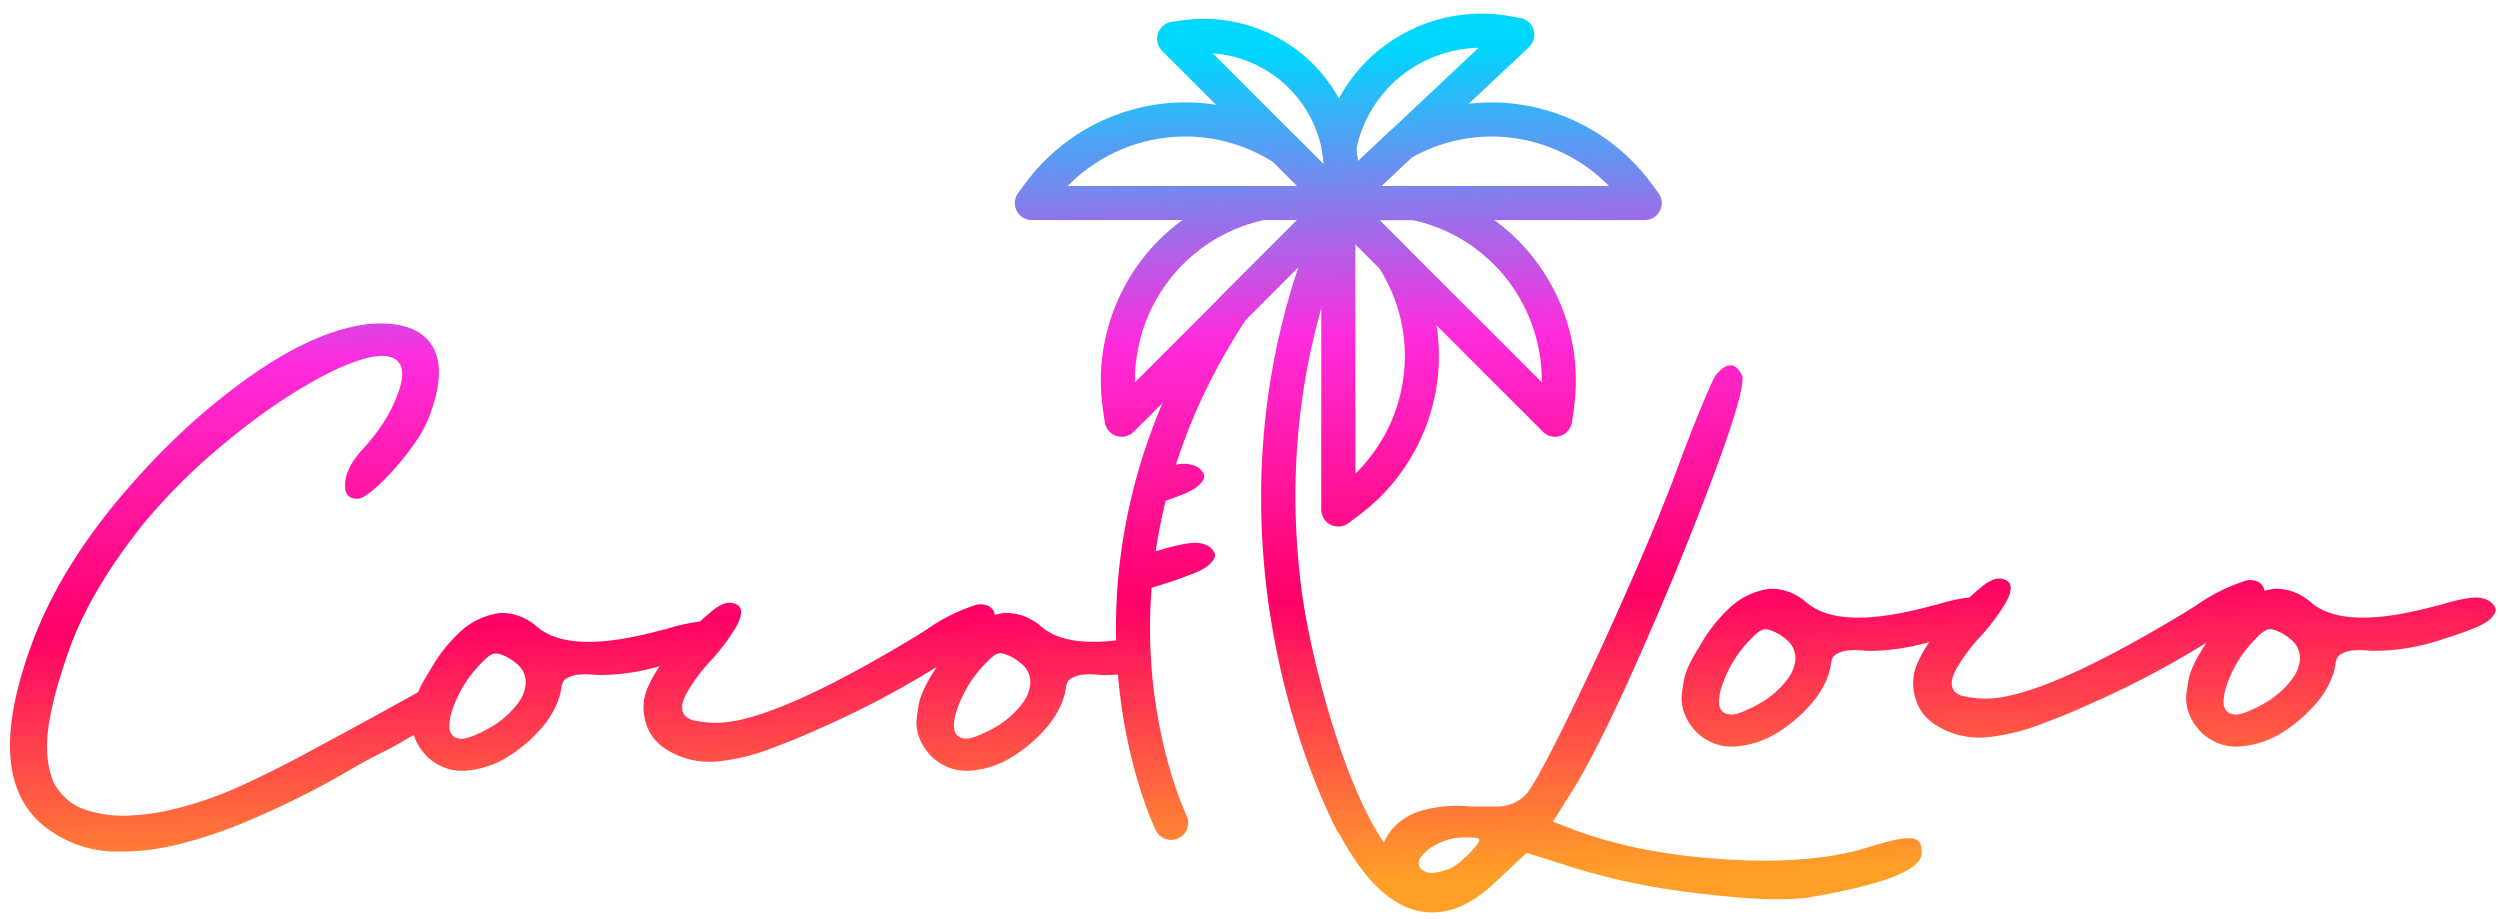
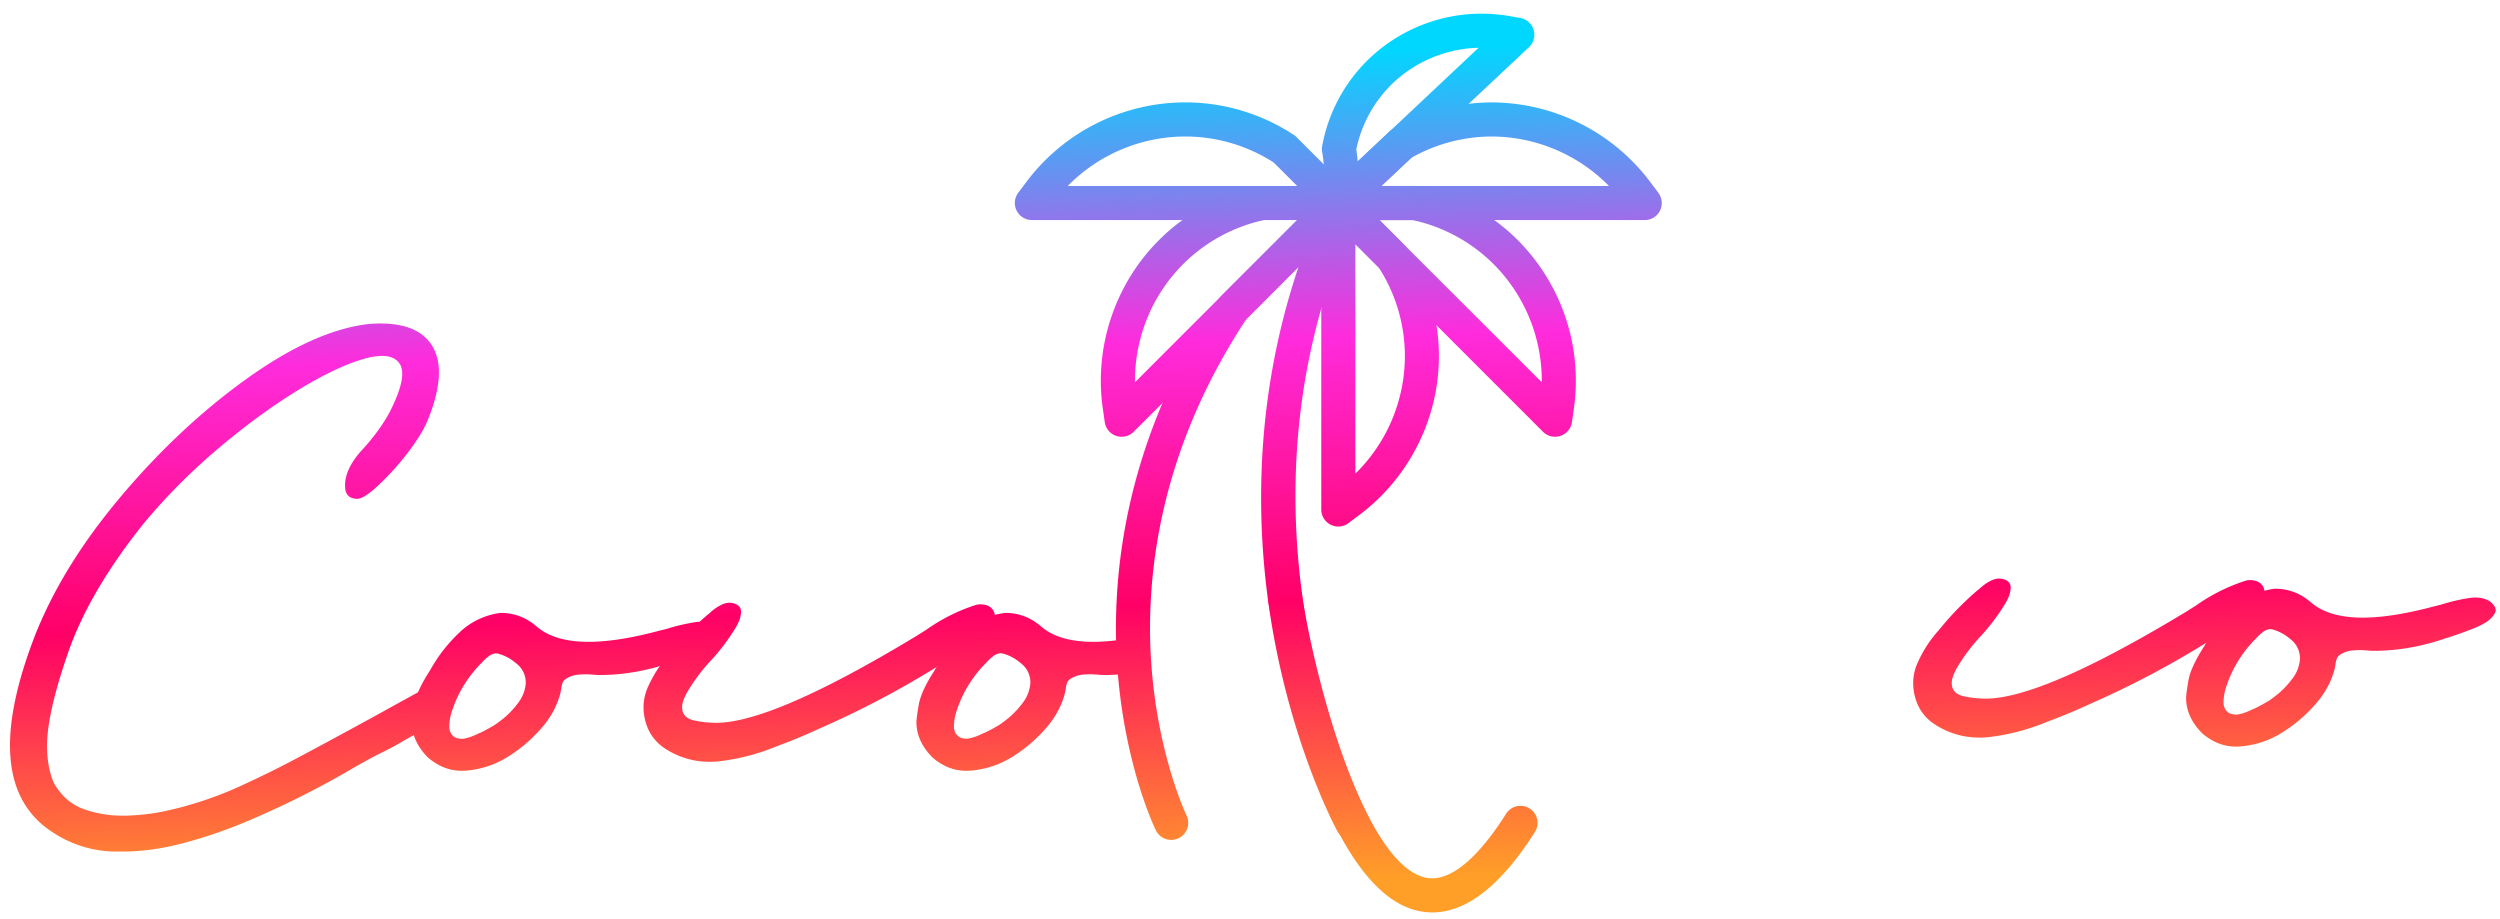
<svg xmlns="http://www.w3.org/2000/svg" fill="none" viewBox="0 0 166 61">
  <path fill="url(#a)" d="M28.507 46.393a5.62 5.62 0 0 1 .03-.85 475.123 475.123 0 0 0-3.544 1.95 558.12 558.12 0 0 1-4.692 2.54 71.545 71.545 0 0 1-4.46 2.217 24.382 24.382 0 0 1-4.743 1.577c-.82.188-1.717.298-2.692.333h-.308a7.552 7.552 0 0 1-2.539-.436c-.82-.29-1.479-.862-1.975-1.717-.308-.701-.461-1.529-.461-2.486 0-1.436.468-3.507 1.41-6.216.94-2.71 2.625-5.574 5.051-8.6a40.345 40.345 0 0 1 4.935-4.947c1.82-1.539 3.602-2.837 5.344-3.897 1.742-1.06 3.23-1.752 4.461-2.075a4.21 4.21 0 0 1 1.05-.153c.632 0 1.05.23 1.256.692.05.152.078.325.078.513 0 .53-.226 1.268-.68 2.218-.453.948-1.157 1.935-2.115 2.96-.631.735-.965 1.437-1 2.103v.153c0 .564.273.847.82.847.29 0 .76-.303 1.41-.91a17.778 17.778 0 0 0 1.898-2.102c.614-.795 1.06-1.51 1.333-2.14.514-1.249.77-2.324.77-3.232 0-.699-.153-1.298-.461-1.794-.614-.975-1.76-1.461-3.434-1.461-.29 0-.589.017-.897.05-2.394.308-5.07 1.529-8.036 3.667-2.965 2.135-5.737 4.737-8.318 7.805-2.582 3.067-4.477 6.148-5.692 9.24C1.213 45.08.664 47.498.664 49.496c0 2.65.957 4.579 2.87 5.792a7.652 7.652 0 0 0 4.075 1.256h.486c1.316 0 2.68-.188 4.088-.564a31.276 31.276 0 0 0 4.013-1.359 59.612 59.612 0 0 0 6.845-3.383 44.55 44.55 0 0 1 2.025-1.128 19.44 19.44 0 0 0 1.692-.897c.672-.381 1.35-.752 2.027-1.128a7.716 7.716 0 0 1-.278-1.692Z" />
  <path fill="url(#b)" d="M43.806 41.871c.153-.035.324-.077.514-.127.53-.17 1.103-.309 1.717-.411.188-.035.369-.05.539-.05.358 0 .674.085.947.255.256.206.384.401.384.59 0 .137-.11.32-.333.55-.224.231-.632.462-1.231.692-.6.23-1.085.406-1.461.527-.103.035-.188.06-.256.077-1.624.564-3.23.848-4.82.848-.138 0-.273-.008-.41-.026l-.437-.025c-.153 0-.34.01-.564.026a1.855 1.855 0 0 0-.692.205c-.17.085-.28.188-.333.308-.05.12-.085.256-.103.411a5.31 5.31 0 0 0-.05.281c-.223.872-.659 1.672-1.308 2.396a9.744 9.744 0 0 1-2.075 1.782 6.105 6.105 0 0 1-2.742.975 3.357 3.357 0 0 1-.436.025c-.82 0-1.572-.298-2.256-.897-.702-.717-1.05-1.496-1.05-2.334 0-.17.05-.556.152-1.152.103-.6.454-1.359 1.05-2.281a10.296 10.296 0 0 1 1.923-2.487 4.815 4.815 0 0 1 2.77-1.333c.904 0 1.709.308 2.408.922.787.667 1.93 1 3.436 1 1.301-.002 2.873-.25 4.717-.747Zm-10.945 6.256c.223-.153.436-.315.642-.486.34-.29.654-.629.935-1.012.28-.384.438-.807.473-1.269 0-.563-.23-1.017-.692-1.358a3.01 3.01 0 0 0-1.102-.589.72.72 0 0 0-.18-.025c-.154 0-.311.06-.474.18a2.9 2.9 0 0 0-.449.411l-.078.078a8.012 8.012 0 0 0-1.922 3.153c-.103.29-.163.614-.18.975v.05c0 .341.137.59.41.745.138.05.284.077.437.077.102 0 .253-.03.448-.09.196-.06.414-.15.654-.268a.802.802 0 0 1 .128-.05c.326-.163.644-.334.95-.522Z" />
  <path fill="url(#c)" d="M44.064 49.639a3.008 3.008 0 0 1-1.025-1.23 3.616 3.616 0 0 1-.309-1.437c0-.41.078-.812.231-1.206a8.109 8.109 0 0 1 1.461-2.305 20.21 20.21 0 0 1 2.59-2.667.395.395 0 0 0 .102-.078 3.23 3.23 0 0 1 .704-.514c.231-.12.431-.18.602-.18.135 0 .273.025.411.078.238.102.363.26.37.473.008.213-.034.431-.127.654a3.43 3.43 0 0 1-.296.564 13.414 13.414 0 0 1-1.511 2 12.136 12.136 0 0 0-1.642 2.179 3.981 3.981 0 0 0-.243.526c-.06.163-.09.31-.09.448 0 .086.01.171.025.256.053.188.15.333.296.436.145.103.31.17.499.206a6.82 6.82 0 0 0 1.436.153c2.511 0 6.947-1.923 13.303-5.767.188-.12.394-.249.614-.384a12.095 12.095 0 0 1 3.384-1.692 1.26 1.26 0 0 1 .256-.025c.188 0 .358.035.514.103a.79.79 0 0 1 .436.589v.078c0 .255-.086.486-.256.691a3.988 3.988 0 0 1-.614.59c-.085.05-.153.102-.206.152a22.375 22.375 0 0 1-2.691 1.898 61.112 61.112 0 0 1-7.768 4.1c-.957.444-1.922.847-2.897 1.206a14.321 14.321 0 0 1-3.947 1.025 5.785 5.785 0 0 1-.54.025 5.341 5.341 0 0 1-3.072-.945Z" />
  <path fill="url(#d)" d="M75.444 42.719a4.504 4.504 0 0 1 .002-.411c-1.065.205-2.017.31-2.855.31-1.503 0-2.649-.333-3.436-1-.702-.614-1.504-.922-2.409-.922a4.814 4.814 0 0 0-2.769 1.333 10.236 10.236 0 0 0-1.922 2.487c-.6.922-.948 1.684-1.05 2.28-.103.6-.153.983-.153 1.154 0 .837.35 1.614 1.05 2.333.684.599 1.436.897 2.255.897.153 0 .299-.007.437-.025a6.075 6.075 0 0 0 2.742-.975 9.739 9.739 0 0 0 2.075-1.782c.649-.727 1.085-1.526 1.308-2.396l.05-.28c.018-.154.05-.291.103-.412.05-.12.163-.223.333-.308.239-.12.47-.188.692-.206.223-.017.411-.025.564-.025l.436.026c.138.017.273.025.411.025.842 0 1.69-.083 2.542-.241a5.717 5.717 0 0 1-.406-1.862Zm-7.502 3.907a5.93 5.93 0 0 1-.935 1.013c-.205.17-.418.333-.641.486a10.82 10.82 0 0 1-.948.514 1.56 1.56 0 0 0-.128.05c-.24.12-.456.21-.654.268-.195.06-.346.09-.448.09a1.23 1.23 0 0 1-.437-.077c-.273-.153-.41-.401-.41-.745v-.05a3.4 3.4 0 0 1 .18-.975 8.013 8.013 0 0 1 1.922-3.153l.078-.078c.138-.153.286-.29.449-.41a.795.795 0 0 1 .473-.181c.05 0 .11.01.18.025.412.12.778.316 1.103.589.462.34.692.794.692 1.358a2.448 2.448 0 0 1-.476 1.276Z" />
-   <path fill="url(#e)" d="M80.297 36.297a1.752 1.752 0 0 0-.947-.255c-.17 0-.351.017-.54.05a12.13 12.13 0 0 0-1.716.41c-.188.05-.358.096-.514.128-.707.191-1.373.344-2 .462.085.42.128.842.128 1.24 0 .339-.038.71-.105 1.093.927-.138 1.86-.366 2.797-.692a3.6 3.6 0 0 0 .255-.077c.376-.12.863-.296 1.462-.527.599-.23 1.007-.46 1.23-.691.223-.231.334-.414.334-.552 0-.188-.128-.383-.384-.589Z" />
-   <path fill="url(#f)" d="M79.576 31.054a1.753 1.753 0 0 0-.947-.256c-.17 0-.351.018-.54.05a12.15 12.15 0 0 0-1.623.384 7.093 7.093 0 0 1-.314 2.429c.176-.056.351-.11.53-.173a4.09 4.09 0 0 0 .255-.078c.376-.12.862-.296 1.461-.526.6-.23 1.008-.462 1.23-.692.224-.23.334-.414.334-.552-.002-.183-.13-.38-.386-.586Z" />
-   <path fill="url(#g)" d="M123.582 56.401c1.128-.358 1.982-.589 2.564-.692a4.27 4.27 0 0 1 .614-.05c.255 0 .461.06.614.18.153.12.23.384.23.795 0 1.128-2.538 2.12-7.614 2.973-.599.067-1.273.102-2.025.102-1.401 0-3.359-.158-5.87-.473a45.461 45.461 0 0 1-7.306-1.527l-3.409-1.078-.23.206a26.295 26.295 0 0 0-.948.897l-.205.18a12.977 12.977 0 0 1-2.206 1.718 5.478 5.478 0 0 1-2.639.847 3.784 3.784 0 0 1-2.256-.782 3.144 3.144 0 0 1-1.23-2.013 4.986 4.986 0 0 1-.025-.514c0-.699.225-1.353.679-1.96.454-.606 1.098-1.055 1.935-1.346a8.794 8.794 0 0 1 2.461-.358 8.9 8.9 0 0 1 .922.05h1.717c.837 0 1.529-.308 2.075-.922.514-.717 1.389-2.336 2.627-4.857a232.167 232.167 0 0 0 3.857-8.294c1.334-3.008 2.419-5.614 3.256-7.817a120.217 120.217 0 0 1 1.742-4.512c.529-1.28.872-2.032 1.025-2.256.359-.426.674-.641.948-.641.323 0 .599.248.819.744v.153c0 .855-.666 3.06-2 6.614A224.093 224.093 0 0 1 109 43.253c-1.802 4.1-3.304 7.135-4.499 9.1l-1.384 2.206 1.461.564c2.82 1.042 6.076 1.684 9.768 1.922a40.21 40.21 0 0 0 2.794.103c2.484-.005 4.63-.25 6.442-.747Zm-25.966.205c.41-.426.614-.699.614-.82a.325.325 0 0 0-.038-.102c-.025-.05-.356-.078-.987-.078a3.8 3.8 0 0 0-1.552.334c-.504.223-.892.486-1.165.794-.188.206-.28.401-.28.59a.52.52 0 0 0 .077.28c.188.24.461.358.82.358.187 0 .503-.067.947-.205.443-.135.965-.519 1.564-1.15Z" />
-   <path fill="url(#h)" d="M128.113 40.265c.153-.035.323-.078.514-.128a12.14 12.14 0 0 1 1.717-.41 2.93 2.93 0 0 1 .539-.05c.358 0 .674.084.947.255.256.205.383.4.383.589 0 .138-.11.32-.333.551-.223.23-.631.461-1.231.692a28.11 28.11 0 0 1-1.461.526c-.102.035-.188.06-.255.078-1.625.564-3.231.847-4.82.847-.138 0-.273-.008-.411-.025l-.436-.025c-.153 0-.341.01-.564.025a1.856 1.856 0 0 0-.692.206c-.17.085-.281.188-.333.308a1.48 1.48 0 0 0-.103.41 4.9 4.9 0 0 0-.05.282c-.223.872-.659 1.671-1.309 2.396a9.721 9.721 0 0 1-2.075 1.782 6.104 6.104 0 0 1-2.742.975c-.138.017-.28.025-.436.025-.819 0-1.571-.299-2.256-.898-.701-.716-1.05-1.496-1.05-2.333 0-.17.05-.556.153-1.153.103-.599.454-1.358 1.05-2.28a10.306 10.306 0 0 1 1.923-2.487 4.813 4.813 0 0 1 2.769-1.333c.905 0 1.71.308 2.409.922.787.667 1.93 1 3.436 1 1.298-.005 2.872-.253 4.717-.747Zm-10.945 6.253c.223-.153.436-.315.641-.486.341-.29.655-.629.935-1.012a2.42 2.42 0 0 0 .474-1.269c0-.563-.231-1.017-.692-1.358a3.012 3.012 0 0 0-1.103-.589.71.71 0 0 0-.18-.025c-.153 0-.311.06-.474.18a2.85 2.85 0 0 0-.448.411l-.078.078a8.003 8.003 0 0 0-1.922 3.153c-.103.29-.163.614-.181.975v.05c0 .341.138.59.411.745.138.05.283.077.436.077.103 0 .253-.03.449-.09.195-.06.413-.15.654-.268a.796.796 0 0 1 .128-.05c.326-.163.641-.334.95-.522Z" />
  <path fill="url(#i)" d="M128.369 48.032a3.014 3.014 0 0 1-1.026-1.23 3.623 3.623 0 0 1-.308-1.437 3.3 3.3 0 0 1 .231-1.205 8.101 8.101 0 0 1 1.461-2.306 20.198 20.198 0 0 1 2.589-2.667.396.396 0 0 0 .103-.078c.238-.223.473-.393.704-.513.231-.12.431-.18.602-.18.135 0 .273.024.411.077.238.103.363.26.371.474.007.213-.035.43-.128.654a3.397 3.397 0 0 1-.296.564 13.437 13.437 0 0 1-1.511 2 12.133 12.133 0 0 0-1.642 2.178 3.917 3.917 0 0 0-.243.526 1.3 1.3 0 0 0-.09.449c0 .085.01.17.025.255.052.188.15.334.295.437.146.102.311.17.499.205.479.103.958.153 1.436.153 2.512 0 6.948-1.922 13.304-5.767.188-.12.394-.248.614-.384a12.088 12.088 0 0 1 3.384-1.691 1.282 1.282 0 0 1 .769.077.79.79 0 0 1 .436.59v.077c0 .256-.085.486-.255.692a4.02 4.02 0 0 1-.614.589 1.07 1.07 0 0 0-.206.153 22.392 22.392 0 0 1-2.692 1.897 61.076 61.076 0 0 1-7.767 4.1c-.957.444-1.922.848-2.897 1.206a14.327 14.327 0 0 1-3.948 1.025 5.78 5.78 0 0 1-.539.025 5.376 5.376 0 0 1-3.072-.945Z" />
  <path fill="url(#j)" d="M161.615 40.265c.153-.035.323-.078.514-.128a12.14 12.14 0 0 1 1.717-.41 2.93 2.93 0 0 1 .539-.05c.358 0 .674.084.947.255.256.205.383.4.383.589 0 .138-.11.32-.333.551-.223.23-.632.461-1.231.692a28.11 28.11 0 0 1-1.461.526 4.09 4.09 0 0 1-.255.078c-1.625.564-3.231.847-4.82.847-.138 0-.273-.008-.411-.025l-.436-.025c-.153 0-.341.01-.564.025a1.856 1.856 0 0 0-.692.206c-.17.085-.281.188-.333.308a1.48 1.48 0 0 0-.103.41 4.9 4.9 0 0 0-.05.282c-.223.872-.659 1.671-1.309 2.396a9.721 9.721 0 0 1-2.075 1.782 6.104 6.104 0 0 1-2.742.975c-.138.017-.28.025-.436.025-.819 0-1.571-.299-2.256-.898-.701-.716-1.05-1.496-1.05-2.333 0-.17.05-.556.153-1.153.103-.599.454-1.358 1.05-2.28a10.306 10.306 0 0 1 1.923-2.487 4.813 4.813 0 0 1 2.769-1.333c.905 0 1.71.308 2.409.922.787.667 1.93 1 3.436 1 1.301-.005 2.872-.253 4.717-.747Zm-10.945 6.253c.223-.153.436-.315.641-.486.341-.29.654-.629.935-1.012a2.42 2.42 0 0 0 .474-1.269c0-.563-.231-1.017-.692-1.358a3.012 3.012 0 0 0-1.103-.589.71.71 0 0 0-.18-.025c-.153 0-.311.06-.474.18a2.85 2.85 0 0 0-.448.411l-.078.078a8.017 8.017 0 0 0-1.923 3.153c-.102.29-.162.614-.18.975v.05c0 .341.138.59.411.745.138.05.283.077.436.077.103 0 .253-.03.449-.09.195-.06.413-.15.654-.268a.796.796 0 0 1 .128-.05c.326-.163.644-.334.95-.522Z" />
  <path fill="url(#k)" d="M89.792 55.77c-.401 0-.79-.214-.995-.59-.11-.203-2.715-5.032-4.153-12.59-1.166-6.117-1.712-15.097 1.576-24.865l-3.466 3.467c-5.925 8.985-6.702 17.434-6.304 22.948.434 6.023 2.316 9.963 2.334 10.003a1.131 1.131 0 0 1-2.035.99c-.086-.173-2.068-4.296-2.55-10.725-.44-5.91.367-14.97 6.73-24.562.043-.063.09-.12.143-.176l6.993-6.993a1.131 1.131 0 0 1 1.932.8v.574c0 .158-.032.316-.097.459-9.174 20.632.781 39.395.884 39.58a1.131 1.131 0 0 1-.453 1.534c-.17.1-.356.145-.54.145Z" />
  <path fill="url(#l)" d="M103.255 29.001a1.13 1.13 0 0 1-.8-.33L88.066 14.28a1.131 1.131 0 0 1 .8-1.932h5.055c.078 0 .153.008.23.023a13.13 13.13 0 0 1 6.635 3.579 13.225 13.225 0 0 1 3.722 11.163l-.13.915a1.132 1.132 0 0 1-1.123.972ZM91.6 14.612l10.775 10.775a10.95 10.95 0 0 0-3.188-7.835 10.84 10.84 0 0 0-5.381-2.937H91.6v-.003Z" />
  <path fill="url(#m)" d="M109.214 14.612h-20.35a1.132 1.132 0 0 1-.777-1.955l4.17-3.92a1.12 1.12 0 0 1 .209-.155A13.162 13.162 0 0 1 99.038 6.8a13.22 13.22 0 0 1 10.524 5.263l.554.74c.258.343.298.802.108 1.185a1.127 1.127 0 0 1-1.01.624ZM91.722 12.35h15.113a10.954 10.954 0 0 0-7.795-3.286 10.89 10.89 0 0 0-5.326 1.414l-1.992 1.872Z" />
  <path fill="url(#n)" d="M88.866 14.612a1.134 1.134 0 0 1-1.12-1.293l.1-.694a7.999 7.999 0 0 0-.055-2.524 1.104 1.104 0 0 1 .002-.406 10.701 10.701 0 0 1 3.193-5.868 10.818 10.818 0 0 1 9.229-2.762l.729.128a1.133 1.133 0 0 1 .582 1.937L89.643 14.302a1.12 1.12 0 0 1-.777.311Zm1.19-4.69c.043.267.073.532.096.798l8.025-7.547a8.574 8.574 0 0 0-5.642 2.304 8.448 8.448 0 0 0-2.478 4.446Z" />
  <path fill="url(#o)" d="M88.865 14.612H68.516a1.133 1.133 0 0 1-.905-1.812l.554-.739A13.218 13.218 0 0 1 78.69 6.798c2.571 0 5.067.747 7.22 2.16.066.043.126.09.178.145l3.575 3.575c.323.323.42.81.245 1.233a1.12 1.12 0 0 1-1.043.701ZM70.897 12.35h15.236l-1.558-1.559a10.864 10.864 0 0 0-5.883-1.727 10.95 10.95 0 0 0-7.795 3.286Z" />
-   <path fill="url(#p)" d="M88.867 14.612c-.296 0-.584-.115-.8-.33L77.16 3.373a1.132 1.132 0 0 1 .64-1.92l.694-.1a10.291 10.291 0 0 1 8.694 2.897 10.296 10.296 0 0 1 2.898 8.694l-.1.695a1.137 1.137 0 0 1-1.118.972ZM80.523 3.537l7.379 7.378a8.019 8.019 0 0 0-2.316-5.062 8.019 8.019 0 0 0-5.063-2.316Z" />
  <path fill="url(#q)" d="M88.865 34.962a1.132 1.132 0 0 1-1.133-1.133v-20.35a1.13 1.13 0 0 1 1.933-.8l3.574 3.575c.055.055.103.115.145.178a13.121 13.121 0 0 1 2.16 7.22c0 4.119-1.967 8.054-5.263 10.525l-.739.554c-.195.155-.436.23-.677.23Zm1.133-18.748V31.45a10.955 10.955 0 0 0 3.286-7.795c0-2.09-.597-4.123-1.727-5.882l-1.559-1.56Z" />
  <path fill="url(#r)" d="M74.476 29.001a1.13 1.13 0 0 1-1.12-.973l-.13-.914c-.582-4.078.81-8.25 3.722-11.163a13.138 13.138 0 0 1 6.634-3.58c.075-.014.153-.022.23-.022h5.056a1.13 1.13 0 0 1 .8 1.932l-14.39 14.39c-.215.215-.506.33-.802.33Zm9.454-14.389a10.877 10.877 0 0 0-5.38 2.938 10.954 10.954 0 0 0-3.189 7.835L86.136 14.61H83.93v.002Z" />
  <path fill="url(#s)" d="M95.108 60.584c-.294 0-.587-.03-.88-.09-6.687-1.364-9.705-18.668-10.026-20.638a1.131 1.131 0 1 1 2.236-.363c1.12 6.842 4.351 17.99 8.243 18.785 1.933.391 3.96-2.09 5.324-4.243a1.129 1.129 0 0 1 1.561-.351 1.13 1.13 0 0 1 .351 1.561c-2.248 3.547-4.534 5.339-6.81 5.339Z" />
  <defs>
    <linearGradient id="a" x1="13.986" x2="15.545" y1="3.619" y2="60.43" gradientUnits="userSpaceOnUse">
      <stop offset=".031" stop-color="#00D7FF" />
      <stop offset=".366" stop-color="#FF2BDC" />
      <stop offset=".673" stop-color="#F06" />
      <stop offset="1" stop-color="#FF9F28" />
    </linearGradient>
    <linearGradient id="b" x1="36.475" x2="38.035" y1="3.001" y2="59.812" gradientUnits="userSpaceOnUse">
      <stop offset=".031" stop-color="#00D7FF" />
      <stop offset=".366" stop-color="#FF2BDC" />
      <stop offset=".673" stop-color="#F06" />
      <stop offset="1" stop-color="#FF9F28" />
    </linearGradient>
    <linearGradient id="c" x1="53.258" x2="54.817" y1="2.541" y2="59.352" gradientUnits="userSpaceOnUse">
      <stop offset=".031" stop-color="#00D7FF" />
      <stop offset=".366" stop-color="#FF2BDC" />
      <stop offset=".673" stop-color="#F06" />
      <stop offset="1" stop-color="#FF9F28" />
    </linearGradient>
    <linearGradient id="d" x1="67.141" x2="68.701" y1="2.16" y2="58.971" gradientUnits="userSpaceOnUse">
      <stop offset=".031" stop-color="#00D7FF" />
      <stop offset=".366" stop-color="#FF2BDC" />
      <stop offset=".673" stop-color="#F06" />
      <stop offset="1" stop-color="#FF9F28" />
    </linearGradient>
    <linearGradient id="e" x1="76.647" x2="78.206" y1="1.898" y2="58.709" gradientUnits="userSpaceOnUse">
      <stop offset=".031" stop-color="#00D7FF" />
      <stop offset=".366" stop-color="#FF2BDC" />
      <stop offset=".673" stop-color="#F06" />
      <stop offset="1" stop-color="#FF9F28" />
    </linearGradient>
    <linearGradient id="f" x1="77.211" x2="78.771" y1="1.883" y2="58.694" gradientUnits="userSpaceOnUse">
      <stop offset=".031" stop-color="#00D7FF" />
      <stop offset=".366" stop-color="#FF2BDC" />
      <stop offset=".673" stop-color="#F06" />
      <stop offset="1" stop-color="#FF9F28" />
    </linearGradient>
    <linearGradient id="g" x1="108.09" x2="109.65" y1="1.036" y2="57.846" gradientUnits="userSpaceOnUse">
      <stop offset=".031" stop-color="#00D7FF" />
      <stop offset=".366" stop-color="#FF2BDC" />
      <stop offset=".673" stop-color="#F06" />
      <stop offset="1" stop-color="#FF9F28" />
    </linearGradient>
    <linearGradient id="h" x1="120.762" x2="122.321" y1=".688" y2="57.499" gradientUnits="userSpaceOnUse">
      <stop offset=".031" stop-color="#00D7FF" />
      <stop offset=".366" stop-color="#FF2BDC" />
      <stop offset=".673" stop-color="#F06" />
      <stop offset="1" stop-color="#FF9F28" />
    </linearGradient>
    <linearGradient id="i" x1="137.545" x2="139.104" y1=".227" y2="57.038" gradientUnits="userSpaceOnUse">
      <stop offset=".031" stop-color="#00D7FF" />
      <stop offset=".366" stop-color="#FF2BDC" />
      <stop offset=".673" stop-color="#F06" />
      <stop offset="1" stop-color="#FF9F28" />
    </linearGradient>
    <linearGradient id="j" x1="154.239" x2="155.799" y1="-.231" y2="56.58" gradientUnits="userSpaceOnUse">
      <stop offset=".031" stop-color="#00D7FF" />
      <stop offset=".366" stop-color="#FF2BDC" />
      <stop offset=".673" stop-color="#F06" />
      <stop offset="1" stop-color="#FF9F28" />
    </linearGradient>
    <linearGradient id="k" x1="81.333" x2="82.892" y1="1.77" y2="58.581" gradientUnits="userSpaceOnUse">
      <stop offset=".031" stop-color="#00D7FF" />
      <stop offset=".366" stop-color="#FF2BDC" />
      <stop offset=".673" stop-color="#F06" />
      <stop offset="1" stop-color="#FF9F28" />
    </linearGradient>
    <linearGradient id="l" x1="95.694" x2="97.254" y1="1.376" y2="58.187" gradientUnits="userSpaceOnUse">
      <stop offset=".031" stop-color="#00D7FF" />
      <stop offset=".366" stop-color="#FF2BDC" />
      <stop offset=".673" stop-color="#F06" />
      <stop offset="1" stop-color="#FF9F28" />
    </linearGradient>
    <linearGradient id="m" x1="98.705" x2="100.265" y1="1.293" y2="58.104" gradientUnits="userSpaceOnUse">
      <stop offset=".031" stop-color="#00D7FF" />
      <stop offset=".366" stop-color="#FF2BDC" />
      <stop offset=".673" stop-color="#F06" />
      <stop offset="1" stop-color="#FF9F28" />
    </linearGradient>
    <linearGradient id="n" x1="94.63" x2="96.19" y1="1.405" y2="58.216" gradientUnits="userSpaceOnUse">
      <stop offset=".031" stop-color="#00D7FF" />
      <stop offset=".366" stop-color="#FF2BDC" />
      <stop offset=".673" stop-color="#F06" />
      <stop offset="1" stop-color="#FF9F28" />
    </linearGradient>
    <linearGradient id="o" x1="78.373" x2="79.932" y1="1.851" y2="58.662" gradientUnits="userSpaceOnUse">
      <stop offset=".031" stop-color="#00D7FF" />
      <stop offset=".366" stop-color="#FF2BDC" />
      <stop offset=".673" stop-color="#F06" />
      <stop offset="1" stop-color="#FF9F28" />
    </linearGradient>
    <linearGradient id="p" x1="83.363" x2="84.923" y1="1.714" y2="58.525" gradientUnits="userSpaceOnUse">
      <stop offset=".031" stop-color="#00D7FF" />
      <stop offset=".366" stop-color="#FF2BDC" />
      <stop offset=".673" stop-color="#F06" />
      <stop offset="1" stop-color="#FF9F28" />
    </linearGradient>
    <linearGradient id="q" x1="90.896" x2="92.455" y1="1.507" y2="58.318" gradientUnits="userSpaceOnUse">
      <stop offset=".031" stop-color="#00D7FF" />
      <stop offset=".366" stop-color="#FF2BDC" />
      <stop offset=".673" stop-color="#F06" />
      <stop offset="1" stop-color="#FF9F28" />
    </linearGradient>
    <linearGradient id="r" x1="81.062" x2="82.621" y1="1.777" y2="58.588" gradientUnits="userSpaceOnUse">
      <stop offset=".031" stop-color="#00D7FF" />
      <stop offset=".366" stop-color="#FF2BDC" />
      <stop offset=".673" stop-color="#F06" />
      <stop offset="1" stop-color="#FF9F28" />
    </linearGradient>
    <linearGradient id="s" x1="91.885" x2="93.444" y1="1.48" y2="58.291" gradientUnits="userSpaceOnUse">
      <stop offset=".031" stop-color="#00D7FF" />
      <stop offset=".366" stop-color="#FF2BDC" />
      <stop offset=".673" stop-color="#F06" />
      <stop offset="1" stop-color="#FF9F28" />
    </linearGradient>
  </defs>
</svg>